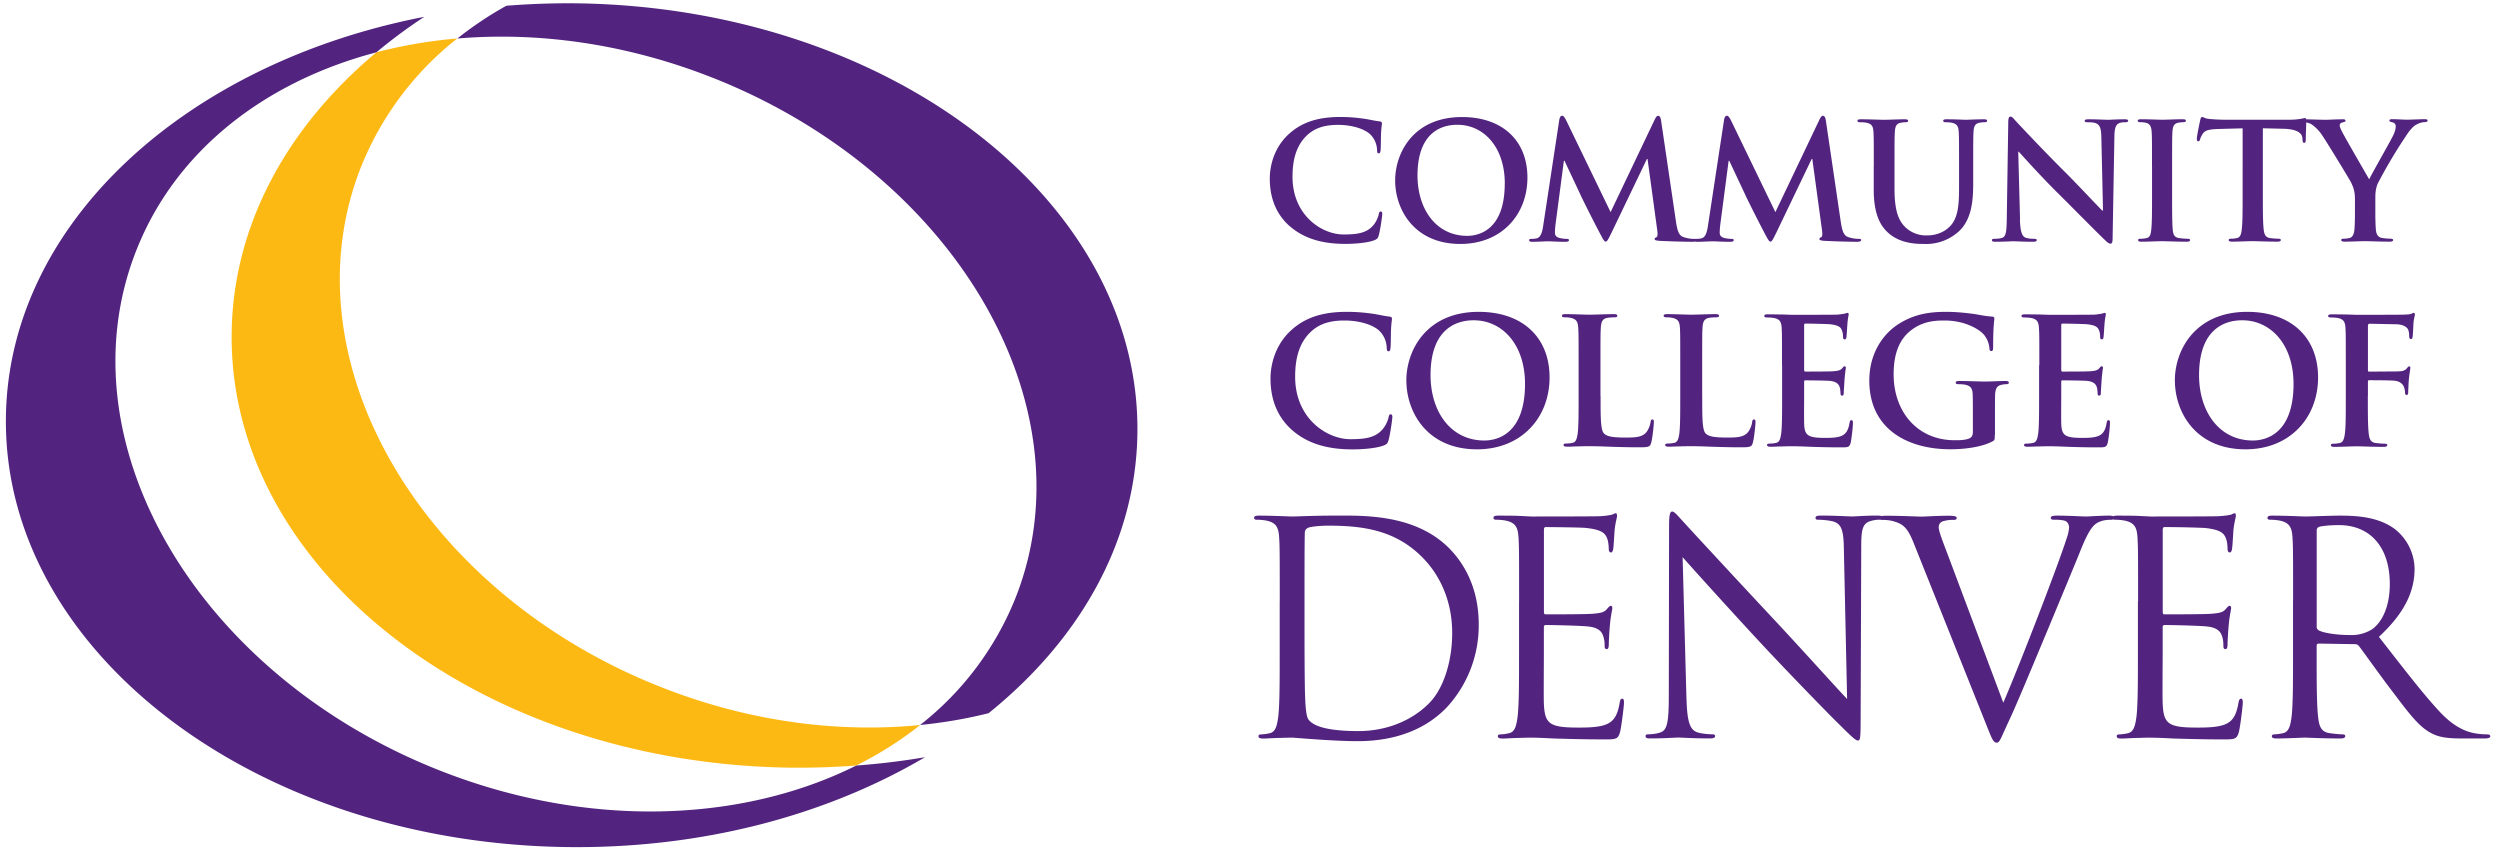
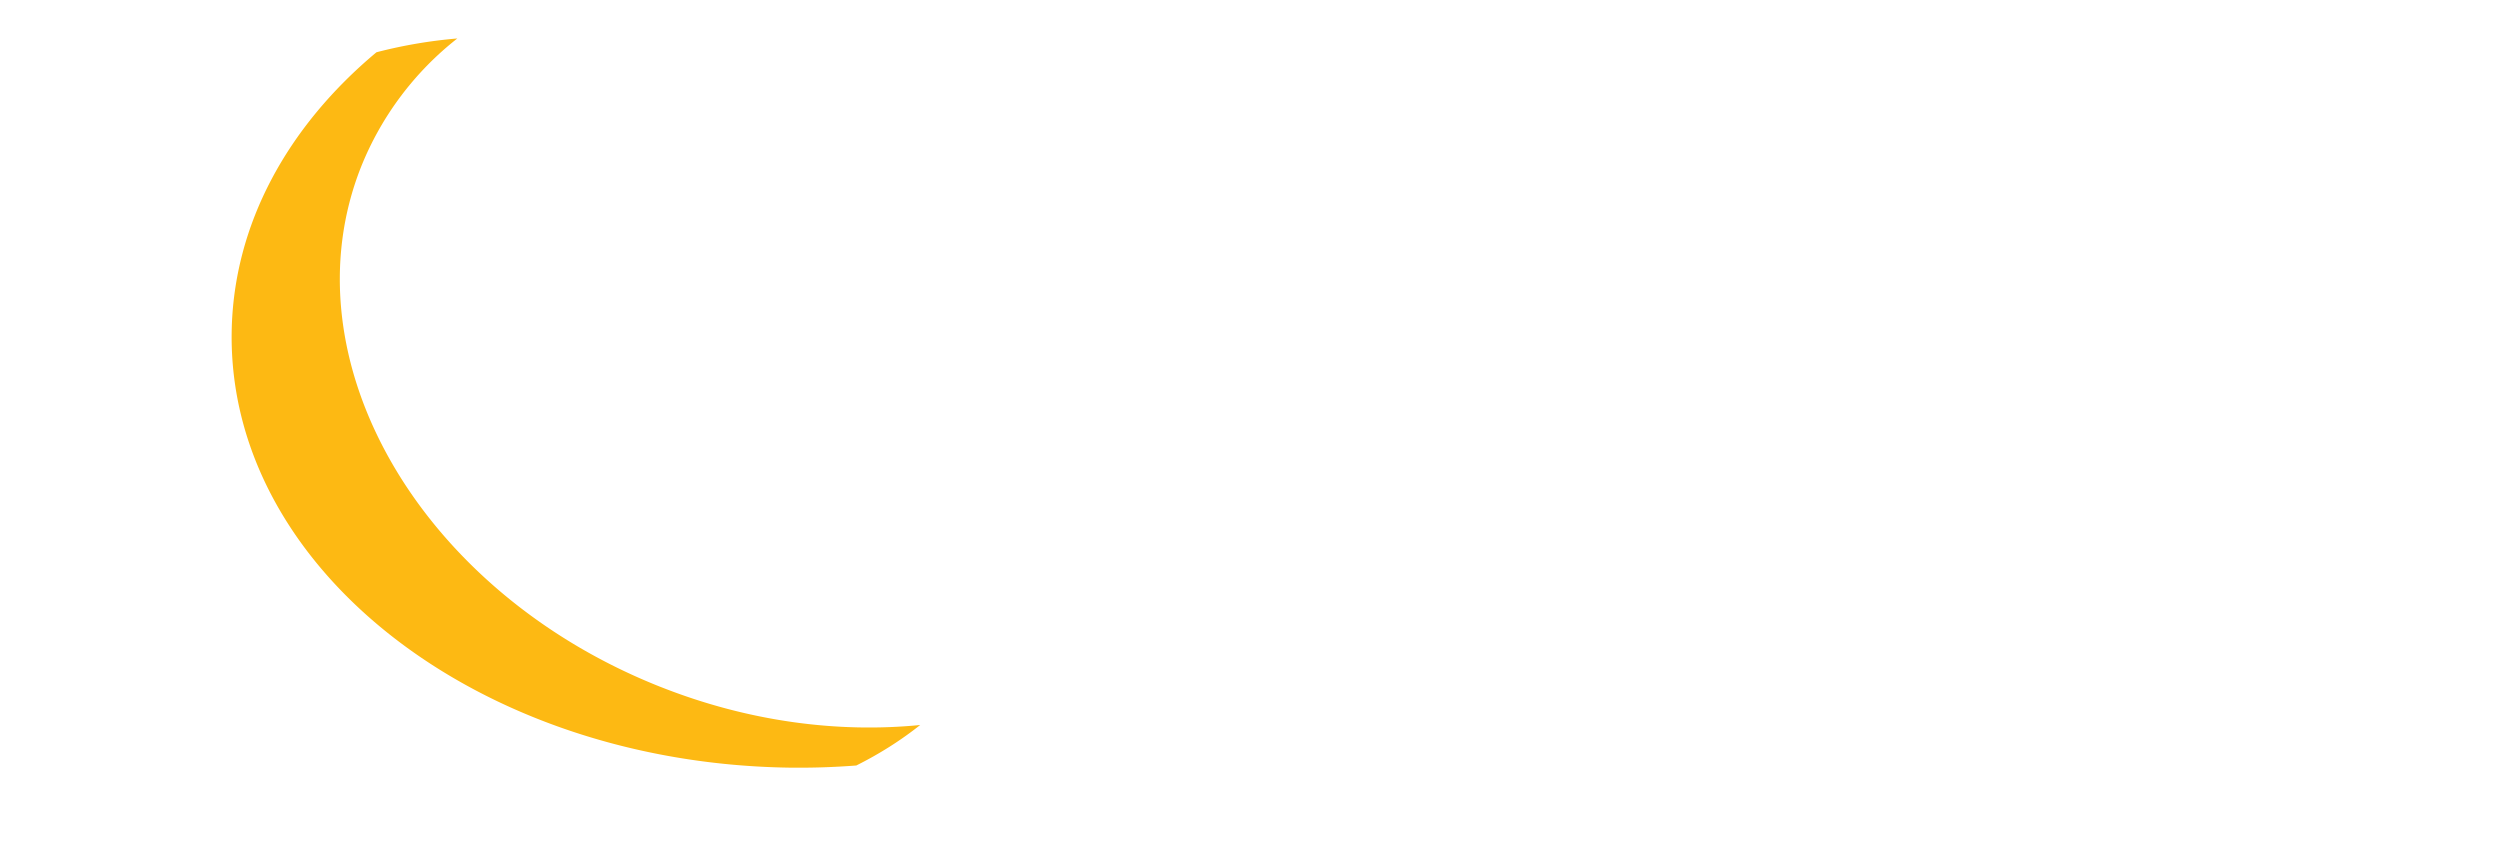
<svg xmlns="http://www.w3.org/2000/svg" viewBox="0 0 456.24 155.85">
  <path fill="#fdb913" d="M120.55 125.36c-44.04-17.43-68.51-59.91-54.66-94.9A56.47 56.47 0 0 1 83.46 7.02 88.16 88.16 0 0 0 68.7 9.54C52.56 23.02 42.59 40.86 42.28 60.57c-.67 43.03 44.83 78.63 101.63 79.52 4.18.06 8.3-.08 12.36-.39 4.2-2.1 8.11-4.57 11.66-7.39-15.02 1.49-31.38-.62-47.37-6.95Z" />
-   <path fill="#52247f" d="M429.77 36.46c0-1.6-.29-2.25-.68-3.1-.21-.47-4.17-6.97-5.2-8.51a7.38 7.38 0 0 0-2.04-2.16 3 3 0 0 0-1.24-.38c-.24 0-.44-.06-.44-.27 0-.18.21-.27.56-.27.53 0 2.75.09 3.72.09.62 0 1.83-.09 3.16-.09.29 0 .44.09.44.27 0 .18-.21.21-.65.33a.53.53 0 0 0-.41.53c0 .23.15.59.36 1 .41.89 4.55 8.01 5.02 8.83.29-.71 4.02-7.21 4.43-8.13.3-.65.41-1.15.41-1.54 0-.3-.12-.62-.62-.74-.27-.06-.53-.12-.53-.3 0-.21.15-.27.5-.27.98 0 1.92.09 2.78.09.65 0 2.6-.09 3.16-.09.33 0 .53.06.53.24 0 .21-.24.3-.56.3-.3 0-.86.12-1.3.35-.62.29-.95.65-1.6 1.45a92.76 92.76 0 0 0-5.64 9.4c-.44 1.06-.44 1.98-.44 2.95v2.42c0 .47 0 1.71.09 2.95.06.86.32 1.51 1.21 1.63.41.06 1.06.12 1.48.12.33 0 .47.09.47.24 0 .21-.24.3-.62.3-1.86 0-3.72-.09-4.52-.09-.74 0-2.6.09-3.69.09-.41 0-.65-.06-.65-.3 0-.15.15-.24.47-.24.41 0 .77-.06 1.03-.12.59-.12.86-.77.92-1.63.09-1.24.09-2.48.09-2.95v-2.42ZM235.83 78.51c-3.14-2.75-3.97-6.33-3.97-9.44 0-2.18.67-5.95 3.74-8.77 2.3-2.11 5.34-3.39 10.11-3.39 1.98 0 3.17.13 4.64.32 1.22.16 2.24.45 3.2.54.35.03.48.19.48.38 0 .26-.1.64-.16 1.76-.06 1.06-.03 2.82-.1 3.46-.03.48-.1.74-.38.74-.26 0-.32-.26-.32-.7a4.55 4.55 0 0 0-1.25-2.94c-1.06-1.12-3.55-1.98-6.5-1.98-2.78 0-4.61.7-6.01 1.98-2.34 2.14-2.95 5.18-2.95 8.29 0 7.62 5.79 11.39 10.08 11.39 2.85 0 4.58-.32 5.86-1.79.54-.61.96-1.54 1.09-2.11.1-.51.16-.64.42-.64.22 0 .29.22.29.48 0 .39-.39 3.17-.7 4.26-.16.54-.29.7-.83.93-1.28.51-3.71.73-5.76.73-4.38 0-8.06-.96-10.97-3.49zm20.82-9.06c0-5.47 3.62-12.54 13.21-12.54 7.97 0 12.93 4.64 12.93 11.97 0 7.33-5.12 13.12-13.24 13.12-9.18 0-12.89-6.88-12.89-12.54zm21.66.61c0-7.17-4.13-11.61-9.37-11.61-3.68 0-7.87 2.05-7.87 10.01 0 6.66 3.68 11.93 9.82 11.93 2.24 0 7.42-1.09 7.42-10.33zm13.79 2.21c0 4.1 0 6.3.67 6.88.54.48 1.37.7 3.87.7 1.7 0 2.95-.03 3.75-.9.38-.42.77-1.31.83-1.92.03-.29.1-.48.35-.48.22 0 .25.16.25.54 0 .35-.22 2.75-.48 3.68-.19.7-.35.86-2.02.86-2.3 0-3.97-.06-5.41-.1-1.44-.06-2.59-.1-3.9-.1-.35 0-1.06 0-1.82.03-.74 0-1.57.06-2.21.06-.42 0-.64-.1-.64-.32 0-.16.13-.26.51-.26.48 0 .86-.06 1.15-.13.64-.13.8-.83.93-1.76.16-1.34.16-3.87.16-6.81v-5.63c0-4.86 0-5.76-.07-6.78-.06-1.09-.32-1.6-1.37-1.82a4.9 4.9 0 0 0-1.05-.1c-.35 0-.55-.06-.55-.29 0-.23.22-.29.7-.29 1.5 0 3.52.1 4.38.1.77 0 3.1-.1 4.35-.1.45 0 .67.06.67.29 0 .23-.19.29-.58.29-.35 0-.87.03-1.25.1-.86.16-1.12.7-1.18 1.82-.06 1.02-.06 1.92-.06 6.78v5.63zm18.55 0c0 4.1 0 6.3.67 6.88.54.48 1.38.7 3.87.7 1.7 0 2.94-.03 3.74-.9.39-.42.77-1.31.83-1.92.03-.29.1-.48.35-.48.22 0 .26.16.26.54 0 .35-.22 2.75-.48 3.68-.19.7-.35.86-2.02.86-2.3 0-3.97-.06-5.41-.1-1.44-.06-2.59-.1-3.9-.1-.35 0-1.05 0-1.82.03-.74 0-1.57.06-2.21.06-.41 0-.64-.1-.64-.32 0-.16.13-.26.51-.26.48 0 .86-.06 1.15-.13.64-.13.8-.83.93-1.76.16-1.34.16-3.87.16-6.81v-5.63c0-4.86 0-5.76-.06-6.78-.06-1.09-.32-1.6-1.37-1.82a5 5 0 0 0-1.06-.1c-.35 0-.54-.06-.54-.29 0-.23.22-.29.7-.29 1.5 0 3.52.1 4.38.1.77 0 3.1-.1 4.35-.1.45 0 .67.06.67.29 0 .23-.19.29-.58.29-.35 0-.86.03-1.25.1-.86.16-1.12.7-1.18 1.82-.06 1.02-.06 1.92-.06 6.78v5.63zm14.56-5.63c0-4.86 0-5.76-.06-6.78-.06-1.09-.32-1.6-1.37-1.82-.26-.06-.8-.1-1.25-.1-.35 0-.55-.06-.55-.29 0-.23.22-.29.7-.29.87 0 1.79.03 2.59.03.83.03 1.57.06 2.02.06 1.02 0 7.39 0 8-.03.61-.06 1.12-.13 1.38-.19.16-.03.35-.13.51-.13.16 0 .19.13.19.29 0 .22-.16.61-.25 2.08-.03.32-.1 1.73-.16 2.11-.03.16-.1.35-.32.35s-.29-.16-.29-.45c0-.22-.03-.77-.19-1.15-.22-.58-.54-.96-2.14-1.15-.55-.06-3.9-.13-4.55-.13-.16 0-.22.1-.22.32v8.09c0 .22.03.35.22.35.7 0 4.38 0 5.12-.06.77-.06 1.25-.16 1.54-.48.22-.26.35-.42.51-.42.13 0 .22.06.22.26s-.13.7-.25 2.34c-.03.64-.13 1.92-.13 2.14 0 .26 0 .61-.29.61-.22 0-.29-.13-.29-.29-.03-.32-.03-.74-.13-1.15-.16-.64-.61-1.12-1.79-1.25-.61-.06-3.77-.1-4.54-.1-.16 0-.19.13-.19.32v2.53c0 1.09-.03 4.03 0 4.96.06 2.21.58 2.69 3.84 2.69.83 0 2.18 0 3.01-.38.83-.38 1.22-1.06 1.44-2.37.06-.35.13-.48.35-.48.26 0 .26.26.26.58 0 .73-.26 2.91-.41 3.55-.22.83-.51.83-1.73.83-2.4 0-4.16-.06-5.53-.1-1.38-.06-2.37-.1-3.33-.1-.35 0-1.06 0-1.82.03-.74 0-1.57.06-2.21.06-.42 0-.64-.1-.64-.32 0-.16.13-.26.51-.26.48 0 .86-.06 1.15-.13.64-.13.8-.83.93-1.76.16-1.34.16-3.87.16-6.81v-5.63zm38.83 12.76c0 .86-.03.93-.41 1.15-2.08 1.09-5.21 1.44-7.71 1.44-7.84 0-14.78-3.71-14.78-12.54 0-5.12 2.65-8.7 5.57-10.46 3.07-1.86 5.92-2.08 8.61-2.08 2.21 0 5.02.38 5.66.51.67.13 1.79.32 2.53.35.38.03.45.16.45.38 0 .35-.22 1.25-.22 5.25 0 .51-.1.67-.35.67-.22 0-.29-.16-.32-.42a4.48 4.48 0 0 0-1.09-2.66c-.96-1.02-3.52-2.5-7.13-2.5-1.76 0-4.1.13-6.33 1.98-1.79 1.5-2.94 3.9-2.94 7.84 0 6.88 4.38 12.03 11.13 12.03.83 0 1.95 0 2.72-.35.48-.22.61-.64.61-1.18V75.8c0-1.6 0-2.82-.03-3.77-.03-1.09-.32-1.6-1.37-1.82-.26-.06-.8-.1-1.25-.1-.29 0-.48-.06-.48-.26 0-.26.22-.32.67-.32 1.67 0 3.68.1 4.64.1.96 0 2.69-.1 3.74-.1.41 0 .64.06.64.32 0 .19-.19.26-.42.26-.25 0-.48.03-.86.1-.86.16-1.18.7-1.22 1.82-.03.96-.03 2.24-.03 3.84v3.52zm8.13-12.76c0-4.86 0-5.76-.07-6.78-.06-1.09-.32-1.6-1.38-1.82-.25-.06-.8-.1-1.25-.1-.35 0-.55-.06-.55-.29 0-.23.22-.29.7-.29l2.59.03c.83.03 1.57.06 2.02.06 1.02 0 7.39 0 8-.03.61-.06 1.12-.13 1.37-.19.16-.03.35-.13.51-.13.16 0 .19.13.19.29 0 .22-.16.61-.26 2.08-.03.32-.1 1.73-.16 2.11-.03.16-.1.35-.32.35s-.29-.16-.29-.45c0-.22-.03-.77-.19-1.15-.22-.58-.54-.96-2.14-1.15-.55-.06-3.9-.13-4.55-.13-.16 0-.22.1-.22.32v8.09c0 .22.03.35.22.35.7 0 4.38 0 5.12-.06.77-.06 1.25-.16 1.54-.48.22-.26.35-.42.51-.42.13 0 .22.06.22.26s-.13.7-.25 2.34c-.03.64-.13 1.92-.13 2.14 0 .26 0 .61-.29.61-.22 0-.29-.13-.29-.29-.03-.32-.03-.74-.13-1.15-.16-.64-.61-1.12-1.79-1.25-.61-.06-3.77-.1-4.54-.1-.16 0-.19.13-.19.32v2.53c0 1.09-.03 4.03 0 4.96.07 2.21.58 2.69 3.84 2.69.83 0 2.17 0 3.01-.38.83-.38 1.22-1.06 1.44-2.37.06-.35.13-.48.35-.48.25 0 .25.26.25.58 0 .73-.25 2.91-.41 3.55-.22.83-.51.83-1.73.83-2.4 0-4.16-.06-5.54-.1-1.37-.06-2.37-.1-3.33-.1-.35 0-1.06 0-1.82.03-.74 0-1.57.06-2.21.06-.42 0-.64-.1-.64-.32 0-.16.13-.26.51-.26.48 0 .86-.06 1.15-.13.64-.13.8-.83.93-1.76.16-1.34.16-3.87.16-6.81v-5.63zm24.73 2.81c0-5.47 3.62-12.54 13.21-12.54 7.97 0 12.93 4.64 12.93 11.97 0 7.33-5.12 13.12-13.24 13.12-9.18 0-12.89-6.88-12.89-12.54zm21.66.61c0-7.17-4.13-11.61-9.37-11.61-3.68 0-7.87 2.05-7.87 10.01 0 6.66 3.68 11.93 9.82 11.93 2.24 0 7.42-1.09 7.42-10.33zm13.56 2.21c0 3.07 0 5.47.16 6.81.1.93.29 1.63 1.25 1.76.45.06 1.15.13 1.6.13.42 0 .54.1.54.26 0 .22-.22.32-.7.32-2.01 0-4.03-.1-4.86-.1-.83 0-2.85.1-4.06.1-.45 0-.67-.06-.67-.32 0-.16.13-.26.48-.26.48 0 .86-.06 1.15-.13.64-.13.8-.83.93-1.76.16-1.34.16-3.74.16-6.81v-5.63c0-4.86 0-5.76-.06-6.78-.06-1.09-.32-1.6-1.37-1.82-.26-.06-.8-.1-1.25-.1-.32 0-.54-.06-.54-.26 0-.26.25-.32.74-.32l2.59.03c.83.03 1.57.06 2.01.06 1.22 0 7.71 0 8.45-.03.61-.03.99-.03 1.31-.13.19-.06.35-.19.51-.19.13 0 .22.13.22.29 0 .22-.16.61-.25 1.44-.03.32-.1 2.21-.16 2.59-.03.26-.1.45-.32.45s-.29-.16-.32-.51c0-.26 0-.77-.19-1.22-.22-.45-.9-.93-2.11-.96l-4.93-.1c-.19 0-.29.1-.29.45v8c0 .19.03.29.22.29l4.1-.03c.54 0 .99 0 1.44-.03.61-.03 1.06-.16 1.38-.58.16-.19.22-.32.41-.32.13 0 .19.1.19.29 0 .19-.16.99-.26 1.98-.06.64-.13 2.11-.13 2.34 0 .29 0 .61-.32.61-.19 0-.26-.22-.26-.45s-.06-.61-.19-.99c-.16-.45-.64-1.02-1.63-1.15-.8-.1-4.19-.1-4.73-.1-.16 0-.22.06-.22.29v2.59zm-41.93 37.43c0-8.39 0-9.9-.11-11.62-.11-1.83-.54-2.69-2.32-3.07a9.81 9.81 0 0 0-1.83-.16c-.21 0-.43-.11-.43-.32 0-.32.27-.43.86-.43 1.24 0 2.69 0 3.87.05l2.21.11c.38 0 11.08 0 12.32-.05 1.02-.05 1.88-.16 2.31-.27.27-.05.48-.27.75-.27.16 0 .21.21.21.48 0 .38-.27 1.02-.43 2.53-.05.54-.16 2.9-.27 3.55-.05.27-.16.59-.38.59-.32 0-.43-.27-.43-.7 0-.38-.05-1.29-.32-1.94-.38-.86-.91-1.51-3.82-1.83a176 176 0 0 0-7.37-.16c-.22 0-.32.16-.32.54v14.85c0 .38.05.54.32.54.7 0 7.32 0 8.55-.11 1.29-.11 2.04-.21 2.53-.75.38-.43.59-.7.81-.7.16 0 .27.11.27.43s-.27 1.24-.43 3.01a59.97 59.97 0 0 0-.22 3.44c0 .43 0 1.02-.38 1.02-.27 0-.38-.22-.38-.48 0-.54 0-1.08-.21-1.77-.22-.75-.7-1.67-2.8-1.88-1.45-.16-6.78-.27-7.69-.27-.27 0-.38.16-.38.38v4.73c0 1.83-.06 8.07 0 9.2.16 3.71.97 4.41 6.24 4.41 1.4 0 3.76 0 5.16-.59 1.4-.59 2.04-1.67 2.42-3.87.11-.59.22-.81.48-.81.32 0 .32.43.32.81 0 .43-.43 4.09-.7 5.22-.38 1.4-.81 1.4-2.9 1.4-4.03 0-6.99-.11-9.09-.16a91.9 91.9 0 0 0-4.19-.16c-.11 0-1.02 0-2.15.05-1.08 0-2.31.11-3.12.11-.59 0-.86-.11-.86-.43 0-.16.11-.32.43-.32a8.1 8.1 0 0 0 1.61-.22c1.07-.22 1.34-1.4 1.56-2.96.27-2.26.27-6.51.27-11.67v-9.47zm28.29 0c0-8.39 0-9.9-.11-11.62-.11-1.83-.54-2.69-2.31-3.07a9.9 9.9 0 0 0-1.83-.16c-.21 0-.43-.11-.43-.32 0-.32.27-.43.86-.43 2.42 0 5.81.16 6.08.16.59 0 4.68-.16 6.35-.16 3.39 0 6.99.32 9.85 2.37a9.4 9.4 0 0 1 3.71 7.32c0 3.98-1.67 7.96-6.51 12.43 4.41 5.65 8.07 10.44 11.19 13.77 2.9 3.07 5.22 3.66 6.56 3.87 1.02.16 1.77.16 2.1.16.27 0 .48.16.48.32 0 .32-.32.43-1.29.43h-3.82c-3.01 0-4.36-.27-5.76-1.02-2.31-1.24-4.2-3.87-7.26-7.91-2.26-2.96-4.79-6.57-5.86-7.96-.22-.22-.38-.32-.7-.32l-6.62-.11c-.27 0-.38.16-.38.43v1.29c0 5.16 0 9.41.27 11.67.16 1.56.48 2.74 2.1 2.96.75.11 1.94.22 2.42.22.32 0 .43.16.43.32 0 .27-.27.43-.86.43-2.96 0-6.35-.16-6.62-.16-.06 0-3.44.16-5.06.16-.59 0-.86-.11-.86-.43 0-.16.11-.32.43-.32a8.1 8.1 0 0 0 1.61-.22c1.08-.22 1.35-1.4 1.56-2.96.27-2.26.27-6.51.27-11.67v-9.47zm4.3 4.68c0 .27.11.48.38.65.81.48 3.28.86 5.65.86a7 7 0 0 0 4.04-1.02c1.88-1.29 3.28-4.2 3.28-8.28 0-6.72-3.55-10.76-9.31-10.76-1.61 0-3.07.16-3.6.32a.65.65 0 0 0-.43.65v17.59zM235.39 41.3c-2.9-2.54-3.66-5.85-3.66-8.72 0-2.01.62-5.5 3.46-8.1 2.13-1.95 4.93-3.13 9.34-3.13 1.83 0 2.92.12 4.28.3 1.12.15 2.07.41 2.95.5.33.03.44.18.44.35 0 .24-.09.59-.15 1.62-.06.98-.03 2.6-.09 3.19-.03.44-.09.68-.36.68-.24 0-.29-.24-.29-.65a4.21 4.21 0 0 0-1.15-2.72c-.98-1.03-3.28-1.83-6-1.83-2.57 0-4.26.65-5.56 1.83-2.16 1.98-2.72 4.79-2.72 7.65 0 7.03 5.35 10.52 9.31 10.52 2.63 0 4.22-.29 5.41-1.65.5-.56.88-1.42 1-1.95.09-.47.15-.59.39-.59.21 0 .27.21.27.44 0 .35-.36 2.93-.65 3.93-.15.5-.27.65-.77.86-1.18.47-3.43.68-5.32.68-4.05 0-7.45-.89-10.13-3.22zm19.22-8.36c0-5.05 3.34-11.58 12.2-11.58 7.36 0 11.94 4.28 11.94 11.05 0 6.77-4.73 12.11-12.23 12.11-8.48 0-11.91-6.35-11.91-11.58zm20.01.56c0-6.62-3.81-10.73-8.66-10.73-3.4 0-7.27 1.89-7.27 9.25 0 6.15 3.4 11.02 9.07 11.02 2.07 0 6.85-1 6.85-9.54zm9.94-11.61c.09-.5.27-.77.5-.77.23 0 .41.15.8.92l8.07 16.67 8.04-16.87c.24-.47.39-.71.65-.71s.44.29.53.92l2.69 18.26c.27 1.86.56 2.72 1.45 2.98.86.27 1.45.3 1.83.3.27 0 .47.03.47.21 0 .24-.35.33-.77.33a156 156 0 0 1-6-.18c-.68-.06-.86-.15-.86-.33 0-.15.12-.24.33-.33.18-.06.27-.44.15-1.27l-1.77-13h-.12l-6.44 13.42c-.68 1.39-.83 1.65-1.09 1.65-.26 0-.56-.59-1.03-1.48a258.6 258.6 0 0 1-3.4-6.71c-.27-.62-2.04-4.34-3.07-6.56h-.12l-1.54 11.76c-.06.53-.09.92-.09 1.39 0 .56.38.83.88.95.53.12.95.15 1.24.15.24 0 .44.06.44.21 0 .27-.27.33-.71.33-1.24 0-2.57-.09-3.1-.09-.56 0-1.98.09-2.93.09-.3 0-.53-.06-.53-.33 0-.15.18-.21.47-.21.24 0 .44 0 .89-.09.83-.18 1.06-1.33 1.21-2.33l2.93-19.27ZM130.09 14.2c44.31 17.53 69.04 60.01 55.24 94.91a55.74 55.74 0 0 1-17.42 23.2c4.3-.43 8.48-1.14 12.51-2.16 16.59-13.37 26.84-31.2 27.15-50.94.67-42.52-45.01-77.71-102.04-78.6-4.44-.06-8.82.1-13.12.44a65.78 65.78 0 0 0-8.95 5.98c14.83-1.26 30.9.95 46.64 7.18zm103.46 95.5c0-8.39 0-9.9-.11-11.62-.11-1.83-.54-2.69-2.31-3.07a9.9 9.9 0 0 0-1.83-.16c-.21 0-.43-.11-.43-.32 0-.32.27-.43.86-.43 2.42 0 5.81.16 6.08.16.65 0 4.03-.16 7.26-.16 5.32 0 15.17-.48 21.57 6.13 2.69 2.8 5.22 7.26 5.22 13.67a22 22 0 0 1-5.81 15.17c-2.31 2.42-7.15 6.19-16.3 6.19-2.31 0-5.16-.16-7.48-.32-2.37-.16-4.2-.32-4.47-.32-.11 0-1.02 0-2.15.05-1.08 0-2.32.11-3.12.11-.59 0-.86-.11-.86-.43 0-.16.11-.32.43-.32a8.1 8.1 0 0 0 1.61-.22c1.08-.22 1.34-1.4 1.56-2.96.27-2.26.27-6.51.27-11.67v-9.47zm4.52 5.81c0 5.7.05 10.65.11 11.67.05 1.35.16 3.5.59 4.09.7 1.02 2.8 2.15 9.15 2.15 5 0 9.63-1.83 12.8-5 2.8-2.74 4.3-7.91 4.3-12.86 0-6.83-2.96-11.24-5.16-13.55-5.06-5.33-11.19-6.08-17.59-6.08-1.08 0-3.07.16-3.5.38-.48.21-.65.48-.65 1.07-.05 1.83-.05 7.32-.05 11.46zm39.16-5.81c0-8.39 0-9.9-.11-11.62-.11-1.83-.54-2.69-2.31-3.07a9.9 9.9 0 0 0-1.83-.16c-.22 0-.43-.11-.43-.32 0-.32.27-.43.86-.43 1.24 0 2.69 0 3.87.05l2.21.11c.38 0 11.08 0 12.32-.05a13.9 13.9 0 0 0 2.32-.27c.27-.05.48-.27.75-.27.16 0 .22.21.22.48 0 .38-.27 1.02-.43 2.53-.06.54-.16 2.9-.27 3.55-.06.27-.16.59-.38.59-.32 0-.43-.27-.43-.7 0-.38-.06-1.29-.32-1.94-.38-.86-.92-1.51-3.82-1.83-.91-.11-6.78-.16-7.37-.16-.22 0-.32.16-.32.54v14.85c0 .38.06.54.32.54.7 0 7.32 0 8.55-.11 1.29-.11 2.05-.21 2.53-.75.38-.43.59-.7.81-.7.16 0 .27.11.27.43s-.27 1.24-.43 3.01a58.08 58.08 0 0 0-.21 3.44c0 .43 0 1.02-.38 1.02-.27 0-.38-.22-.38-.48 0-.54 0-1.08-.22-1.77-.21-.75-.7-1.67-2.8-1.88-1.45-.16-6.78-.27-7.69-.27-.27 0-.38.16-.38.38v4.73c0 1.83-.05 8.07 0 9.2.16 3.71.97 4.41 6.24 4.41 1.4 0 3.77 0 5.16-.59 1.4-.59 2.05-1.67 2.42-3.87.11-.59.21-.81.48-.81.32 0 .32.43.32.81 0 .43-.43 4.09-.7 5.22-.38 1.4-.81 1.4-2.9 1.4-4.03 0-6.99-.11-9.09-.16-2.1-.11-3.39-.16-4.2-.16-.11 0-1.02 0-2.15.05-1.07 0-2.31.11-3.12.11-.59 0-.86-.11-.86-.43 0-.16.11-.32.43-.32a8.1 8.1 0 0 0 1.61-.22c1.08-.22 1.35-1.4 1.56-2.96.27-2.26.27-6.51.27-11.67v-9.47zm30.55 17.75c.11 4.41.65 5.81 2.1 6.24 1.02.27 2.21.32 2.69.32.27 0 .43.11.43.32 0 .32-.32.43-.97.43-3.07 0-5.22-.16-5.7-.16-.48 0-2.74.16-5.16.16-.54 0-.86-.05-.86-.43 0-.22.16-.32.43-.32.43 0 1.4-.05 2.2-.32 1.35-.38 1.61-1.94 1.61-6.83l.05-30.82c0-2.1.16-2.69.59-2.69.43 0 1.35 1.18 1.88 1.72.81.91 8.82 9.58 17.11 18.45 5.32 5.7 11.19 12.26 12.91 14.04l-.59-27.33c-.05-3.5-.43-4.68-2.1-5.11a14 14 0 0 0-2.64-.27c-.38 0-.43-.16-.43-.38 0-.32.43-.38 1.08-.38 2.42 0 5 .16 5.59.16.59 0 2.37-.16 4.57-.16.59 0 .97.05.97.38 0 .22-.21.38-.59.38-.27 0-.65 0-1.29.16-1.77.38-1.99 1.56-1.99 4.79l-.11 31.52c0 3.55-.11 3.82-.48 3.82-.43 0-1.08-.59-3.93-3.44-.59-.54-8.34-8.45-14.04-14.58-6.24-6.73-12.32-13.5-14.04-15.44l.7 25.77zM80.12 140.56c-44.3-17.53-69.03-60.01-55.23-94.9 7.21-18.25 23.54-30.78 43.8-36.11a96 96 0 0 1 8.74-6.48C33.91 11.51 1.64 40.72 1.08 75.98c-.66 42.52 45.02 77.72 102.04 78.6 24.84.39 47.72-5.79 65.7-16.4-4.09.71-8.29 1.21-12.56 1.53-20.93 10.45-49.05 11.57-76.14.85zM314.63 21.89c.09-.5.27-.77.5-.77.23 0 .41.15.8.92L324 38.71l8.04-16.87c.24-.47.39-.71.65-.71s.44.29.53.92l2.69 18.26c.27 1.86.56 2.72 1.45 2.98.86.27 1.45.3 1.83.3.27 0 .47.03.47.21 0 .24-.35.33-.77.33a156 156 0 0 1-6-.18c-.68-.06-.86-.15-.86-.33 0-.15.12-.24.33-.33.18-.06.27-.44.15-1.27l-1.77-13h-.12l-6.44 13.42c-.68 1.39-.83 1.65-1.09 1.65-.26 0-.56-.59-1.03-1.48a258.6 258.6 0 0 1-3.4-6.71c-.27-.62-2.04-4.34-3.07-6.56h-.12l-1.54 11.76c-.06.53-.09.92-.09 1.39 0 .56.38.83.88.95.53.12.95.15 1.24.15.24 0 .44.06.44.21 0 .27-.27.33-.71.33-1.24 0-2.57-.09-3.1-.09-.56 0-1.98.09-2.93.09-.3 0-.53-.06-.53-.33 0-.15.18-.21.47-.21.24 0 .44 0 .89-.09.83-.18 1.06-1.33 1.21-2.33l2.93-19.27zm27.33 8.45c0-4.49 0-5.32-.06-6.26-.06-1-.3-1.48-1.27-1.68a6.01 6.01 0 0 0-1.15-.09c-.32 0-.5-.06-.5-.27 0-.21.21-.27.65-.27 1.56 0 3.43.09 4.31.09.71 0 2.57-.09 3.63-.09.44 0 .65.06.65.27 0 .21-.18.27-.47.27-.33 0-.5.03-.86.09-.8.15-1.03.65-1.09 1.68-.06.95-.06 1.77-.06 6.26v4.14c0 4.28.86 6.09 2.3 7.27a5.48 5.48 0 0 0 3.69 1.21c1.3 0 2.89-.41 4.08-1.6 1.63-1.62 1.71-4.28 1.71-7.33v-3.69c0-4.49 0-5.32-.06-6.26-.06-1-.3-1.48-1.27-1.68a5.67 5.67 0 0 0-1.06-.09c-.32 0-.5-.06-.5-.27 0-.21.21-.27.62-.27 1.51 0 3.37.09 3.4.09.36 0 2.22-.09 3.37-.09.41 0 .62.06.62.27 0 .21-.18.27-.53.27-.32 0-.5.03-.86.09-.8.15-1.04.65-1.09 1.68-.06.95-.06 1.77-.06 6.26v3.16c0 3.28-.32 6.77-2.81 8.89a8.85 8.85 0 0 1-6.15 2.13c-1.56 0-4.4-.09-6.56-2.04-1.51-1.36-2.63-3.55-2.63-7.83v-4.31zm26.67 9.75c.06 2.3.44 3.07 1.03 3.28.5.18 1.06.21 1.54.21.32 0 .5.06.5.24 0 .24-.27.3-.68.3-1.92 0-3.1-.09-3.66-.09-.27 0-1.66.09-3.19.09-.38 0-.65-.03-.65-.3 0-.18.18-.24.47-.24.38 0 .92-.03 1.33-.15.77-.24.88-1.09.91-3.66l.27-17.49c0-.59.09-1 .39-1 .33 0 .59.38 1.09.92.35.38 4.85 5.2 9.16 9.48 2.01 2.01 6 6.26 6.5 6.74h.15l-.3-13.27c-.03-1.8-.29-2.36-1-2.66-.44-.18-1.15-.18-1.57-.18-.35 0-.47-.09-.47-.27 0-.24.32-.27.77-.27 1.54 0 2.96.09 3.58.09.32 0 1.45-.09 2.9-.09.39 0 .68.03.68.27 0 .18-.18.27-.53.27-.29 0-.53 0-.89.09-.83.24-1.06.86-1.09 2.51l-.33 18.64c0 .65-.12.92-.38.92-.32 0-.68-.33-1-.65-1.86-1.77-5.64-5.64-8.72-8.69-3.22-3.19-6.5-6.88-7.03-7.45h-.09l.33 12.41zm24.1-9.75c0-4.49 0-5.32-.06-6.26-.06-1-.36-1.51-1.01-1.66a4.1 4.1 0 0 0-1.06-.12c-.3 0-.47-.06-.47-.3 0-.18.24-.24.71-.24 1.12 0 2.98.09 3.84.09.74 0 2.48-.09 3.61-.09.38 0 .62.06.62.24 0 .24-.18.3-.47.3s-.53.03-.89.09c-.8.15-1.03.65-1.09 1.68-.06.95-.06 1.77-.06 6.26v5.2c0 2.87 0 5.2.12 6.47.09.8.29 1.33 1.18 1.45.41.06 1.06.12 1.51.12.33 0 .47.09.47.24 0 .21-.24.3-.56.3-1.95 0-3.81-.09-4.61-.09-.68 0-2.54.09-3.72.09-.39 0-.59-.09-.59-.3 0-.15.12-.24.47-.24.44 0 .8-.06 1.06-.12.59-.12.77-.62.86-1.48.15-1.24.15-3.58.15-6.44v-5.2zm16.54-6.92-4.4.12c-1.71.06-2.42.21-2.87.86-.29.44-.44.8-.5 1.03-.06.24-.15.35-.32.35-.21 0-.27-.15-.27-.47 0-.47.56-3.16.62-3.4.09-.38.18-.56.35-.56.24 0 .53.3 1.27.35.86.09 1.98.15 2.95.15h11.7c.94 0 1.59-.09 2.04-.15.44-.09.68-.15.8-.15.21 0 .24.18.24.62 0 .62-.09 2.66-.09 3.43-.03.3-.09.47-.27.47-.24 0-.29-.15-.32-.59l-.03-.33c-.06-.77-.86-1.6-3.49-1.65l-3.72-.09v12.11c0 2.72 0 5.05.15 6.32.09.83.27 1.48 1.15 1.6.41.06 1.06.12 1.51.12.33 0 .47.09.47.24 0 .21-.24.3-.56.3-1.95 0-3.81-.09-4.64-.09-.68 0-2.54.09-3.72.09-.38 0-.59-.09-.59-.3 0-.15.12-.24.47-.24.44 0 .8-.06 1.06-.12.59-.12.77-.77.86-1.63.15-1.24.15-3.57.15-6.29V23.41ZM365.61 128.2c3.12-7.21 10.33-25.98 11.51-29.86a7.7 7.7 0 0 0 .48-2.04c0-.43-.16-.97-.7-1.24-.65-.21-1.45-.21-2.05-.21-.32 0-.59-.06-.59-.32 0-.32.32-.43 1.19-.43 2.15 0 4.63.16 5.27.16.32 0 2.64-.16 4.2-.16.59 0 .91.11.91.38s-.21.38-.65.38c-.38 0-1.56 0-2.58.65-.7.48-1.51 1.4-2.96 5.06-.59 1.5-3.28 7.96-6.03 14.58-3.28 7.85-5.7 13.67-6.94 16.3-1.51 3.23-1.72 4.09-2.26 4.09-.65 0-.91-.75-1.94-3.33l-13.18-32.98c-1.18-3.01-1.99-3.61-3.87-4.14-.81-.21-1.72-.21-2.04-.21-.32 0-.43-.16-.43-.38 0-.32.54-.38 1.4-.38 2.58 0 5.65.16 6.29.16.54 0 2.96-.16 5-.16.97 0 1.45.11 1.45.38s-.16.38-.54.38a6.1 6.1 0 0 0-2.04.27c-.59.27-.7.7-.7 1.07 0 .7.65 2.37 1.45 4.47l10.33 27.54z" />
</svg>